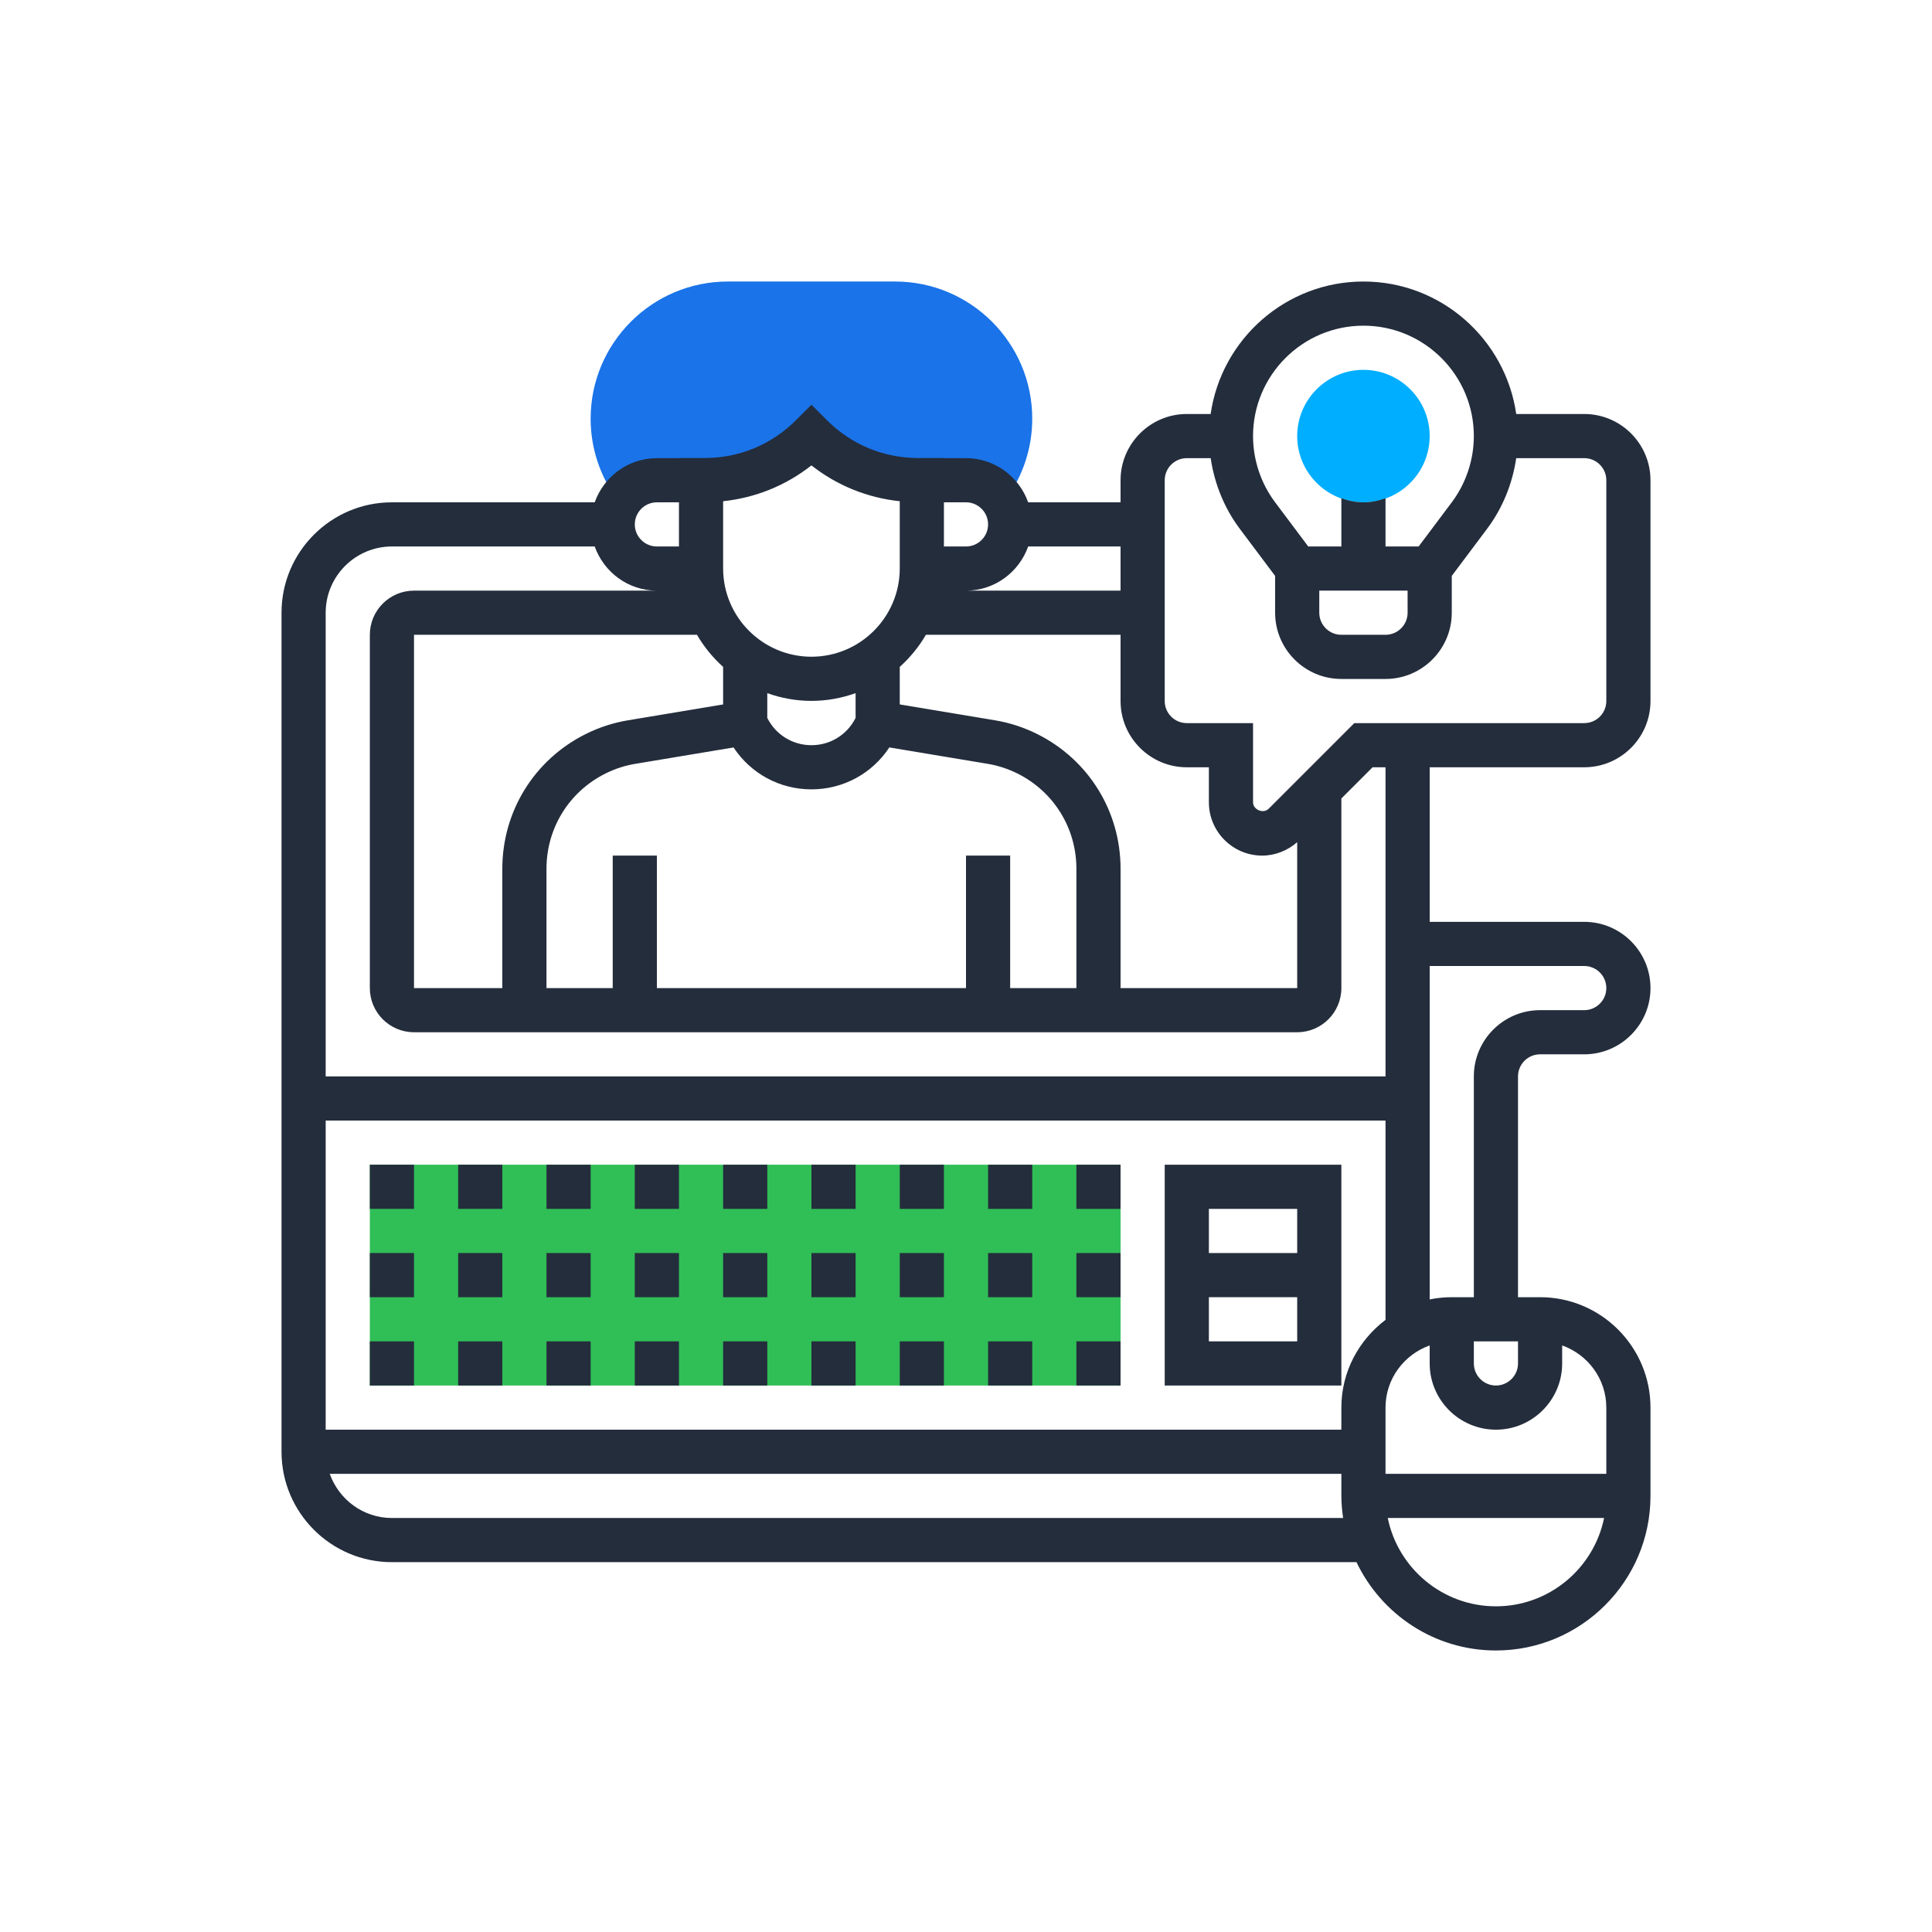
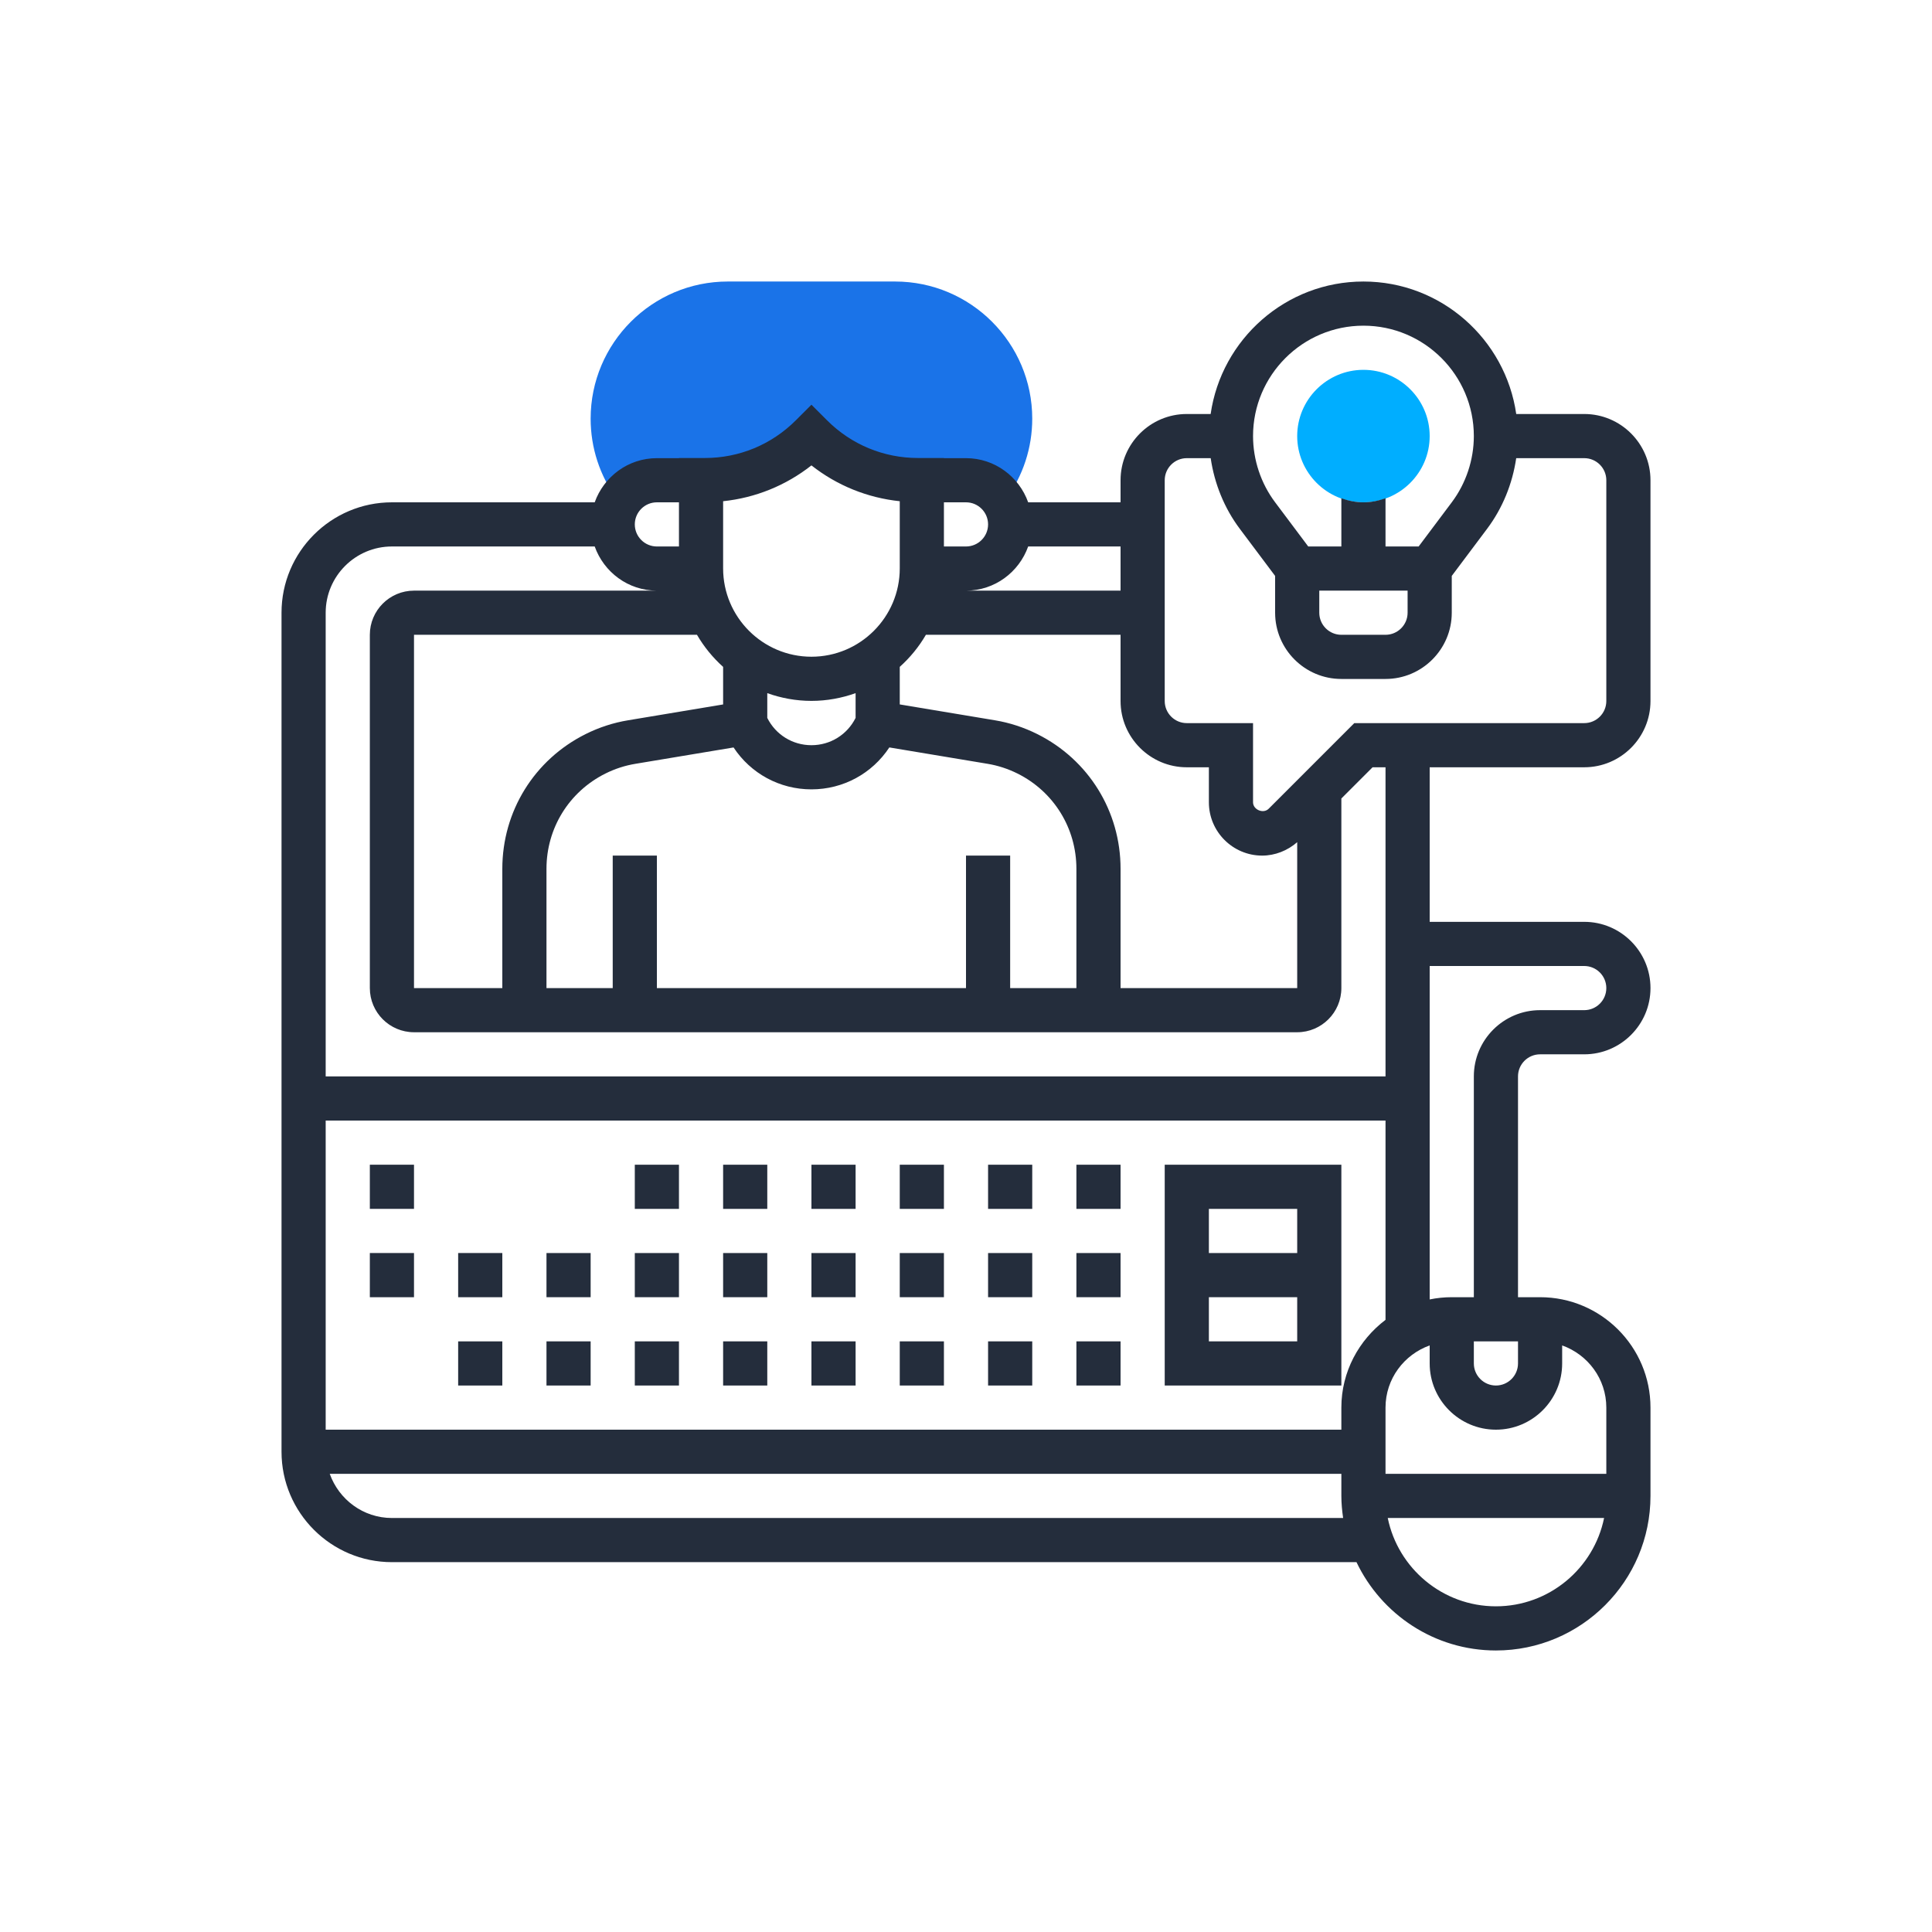
<svg xmlns="http://www.w3.org/2000/svg" id="Layer_5" x="0px" y="0px" width="700px" height="700px" viewBox="-94 -94 700 700" xml:space="preserve">
  <g>
    <g>
      <path fill="#1A73E8" d="M130.272,87.904C133.056,83.192,138.128,80,144,80h16v-0.056h1.376c14.488,0,28.384-5.752,38.624-16    c10.248,10.248,24.136,16,38.624,16H240V80h16c5.872,0,10.943,3.192,13.729,7.904l0.711-0.984    C276.695,78.344,280,68.232,280,57.688C280,30.288,257.712,8,230.312,8h-60.624C142.288,8,120,30.288,120,57.688    c0,10.544,3.304,20.656,9.552,29.232L130.272,87.904z" />
    </g>
    <g>
-       <path fill="#30BE56" d="M40,328h272v80H40V328z" />
-     </g>
+       </g>
    <g>
      <g>
        <path fill="#00AEFF" d="M400,88c-13.232,0-24-10.768-24-24s10.768-24,24-24s24,10.768,24,24S413.232,88,400,88z" />
      </g>
    </g>
    <g>
      <path fill="#242D3C" d="M232,328h16v16h-16V328z" />
      <path fill="#242D3C" d="M200,328h16v16h-16V328z" />
-       <path fill="#242D3C" d="M72,328h16v16H72V328z" />
      <path fill="#242D3C" d="M40,328h16v16H40V328z" />
      <path fill="#242D3C" d="M264,328h16v16h-16V328z" />
      <path fill="#242D3C" d="M168,328h16v16h-16V328z" />
-       <path fill="#242D3C" d="M104,328h16v16h-16V328z" />
      <path fill="#242D3C" d="M296,328h16v16h-16V328z" />
      <path fill="#242D3C" d="M136,328h16v16h-16V328z" />
      <path fill="#242D3C" d="M296,360h16v16h-16V360z" />
      <path fill="#242D3C" d="M200,360h16v16h-16V360z" />
      <path fill="#242D3C" d="M72,360h16v16H72V360z" />
      <path fill="#242D3C" d="M104,360h16v16h-16V360z" />
      <path fill="#242D3C" d="M40,360h16v16H40V360z" />
-       <path fill="#242D3C" d="M136,360h16v16h-16V360z" />
+       <path fill="#242D3C" d="M136,360h16v16h-16V360" />
      <path fill="#242D3C" d="M264,360h16v16h-16V360z" />
      <path fill="#242D3C" d="M232,360h16v16h-16V360z" />
      <path fill="#242D3C" d="M168,360h16v16h-16V360z" />
      <path fill="#242D3C" d="M168,392h16v16h-16V392z" />
      <path fill="#242D3C" d="M136,392h16v16h-16V392z" />
      <path fill="#242D3C" d="M72,392h16v16H72V392z" />
      <path fill="#242D3C" d="M200,392h16v16h-16V392z" />
-       <path fill="#242D3C" d="M40,392h16v16H40V392z" />
      <path fill="#242D3C" d="M104,392h16v16h-16V392z" />
      <path fill="#242D3C" d="M296,392h16v16h-16V392z" />
      <path fill="#242D3C" d="M264,392h16v16h-16V392z" />
      <path fill="#242D3C" d="M232,392h16v16h-16V392z" />
      <path fill="#242D3C" d="M392,328h-64v80h64V328z M376,344v16h-32v-16H376z M344,392v-16h32v16H344z" />
      <path fill="#242D3C" d="M480,184c13.232,0,24-10.768,24-24V80c0-13.232-10.768-24-24-24h-24.64C451.456,28.912,428.152,8,400,8    s-51.456,20.912-55.36,48H336c-13.232,0-24,10.768-24,24v8h-33.473c-3.312-9.288-12.111-16-22.527-16h-8v-0.056h-9.368    c-12.456,0-24.168-4.848-32.976-13.656L200,52.632l-5.656,5.656c-8.808,8.808-20.52,13.656-32.976,13.656H152V72h-8    c-10.416,0-19.216,6.712-22.528,16H48c-22.056,0-40,17.944-40,40v304c0,22.056,17.944,40,40,40h349.48    c9.008,18.888,28.239,32,50.52,32c30.88,0,56-25.128,56-56v-32c0-22.057-17.944-40-40-40h-8v-80c0-4.416,3.592-8,8-8h16    c13.232,0,24-10.768,24-24c0-13.232-10.768-24-24-24h-56v-56H480z M400,24c22.056,0,40,17.944,40,40c0,8.6-2.84,17.128-8,24    l-12,16h-12V86.528c-2.512,0.896-5.184,1.472-8,1.472s-5.488-0.576-8-1.472V104h-12l-12-16.008c-5.16-6.864-8-15.392-8-23.992    C360,41.944,377.944,24,400,24z M384,120h32v8c0,4.416-3.592,8-8,8h-16c-4.408,0-8-3.584-8-8V120z M328,80c0-4.416,3.592-8,8-8    h8.656c1.352,9.24,4.936,18.12,10.544,25.592l12.8,17.072V128c0,13.232,10.768,24,24,24h16c13.232,0,24-10.768,24-24v-13.336    L444.8,97.6c5.616-7.48,9.2-16.36,10.552-25.6H480c4.408,0,8,3.584,8,8v80c0,4.416-3.592,8-8,8h-83.313l-31.023,31.024    c-1.928,1.928-5.664,0.36-5.664-2.336V168h-24c-4.408,0-8-3.584-8-8V80z M312,120h-56c10.416,0,19.216-6.712,22.527-16H312V120z     M256,88c4.408,0,8,3.584,8,8s-3.592,8-8,8h-8V88H256z M241.472,136H312v24c0,13.232,10.768,24,24,24h8v12.688    c0,10.648,8.664,19.312,19.313,19.312c4.655,0,9.184-1.8,12.688-4.864V264h-64v-43.224c0-20.808-11.56-39.504-30.16-48.8    c-4.88-2.44-10.08-4.136-15.432-5.016L232,161.224v-13.608C235.728,144.272,238.936,140.36,241.472,136L241.472,136z M256,216v48    H144v-48h-16v48h-24v-43.224c0-14.704,8.168-27.912,21.32-34.488c3.448-1.728,7.112-2.92,10.904-3.544l35.56-5.928    C178.008,186.256,188.472,192,200,192s21.992-5.744,28.224-15.192l35.568,5.928c3.784,0.624,7.448,1.824,10.896,3.544    C287.832,192.856,296,206.072,296,220.776V264h-24v-48H256z M200,159.944c5.616,0,10.984-1.024,16-2.8v8.968    c-3.048,6.096-9.176,9.888-16,9.888s-12.952-3.792-16-9.888v-8.968C189.016,158.928,194.384,159.944,200,159.944z M168,87.6    c11.728-1.224,22.744-5.696,32-12.976c9.256,7.28,20.272,11.752,32,12.976v24.344c0,17.648-14.352,32-32,32s-32-14.352-32-32V87.6    z M168,147.624v13.608l-34.4,5.736c-5.368,0.88-10.56,2.576-15.44,5.016C99.56,181.28,88,199.976,88,220.784V264H56V136h102.528    C161.064,140.36,164.272,144.272,168,147.624z M144,88h8v16h-8c-4.408,0-8-3.584-8-8S139.592,88,144,88z M440,392h16v8    c0,4.416-3.592,8-8,8s-8-3.584-8-8V392z M408,384.208c-9.656,7.312-16,18.784-16,31.792v8H24V312h384V384.208z M48,456    c-10.416,0-19.216-6.712-22.528-16H392v8c0,2.72,0.264,5.376,0.64,8H48z M448,488c-19.313,0-35.472-13.768-39.192-32h78.385    C483.472,474.232,467.312,488,448,488z M488,416v24h-80v-24c0-10.416,6.712-19.216,16-22.527V400c0,13.232,10.768,24,24,24    s24-10.768,24-24v-6.527C481.288,396.784,488,405.584,488,416z M480,256c4.408,0,8,3.584,8,8s-3.592,8-8,8h-16    c-13.232,0-24,10.768-24,24v80h-8c-2.736,0-5.416,0.279-8,0.809V256H480z M408,296H24V128c0-13.232,10.768-24,24-24h73.472    c3.312,9.288,12.112,16,22.528,16H56c-8.824,0-16,7.176-16,16v128c0,8.824,7.176,16,16,16h320c8.824,0,16-7.176,16-16v-68.688    L403.313,184H408V296z" />
    </g>
  </g>
</svg>